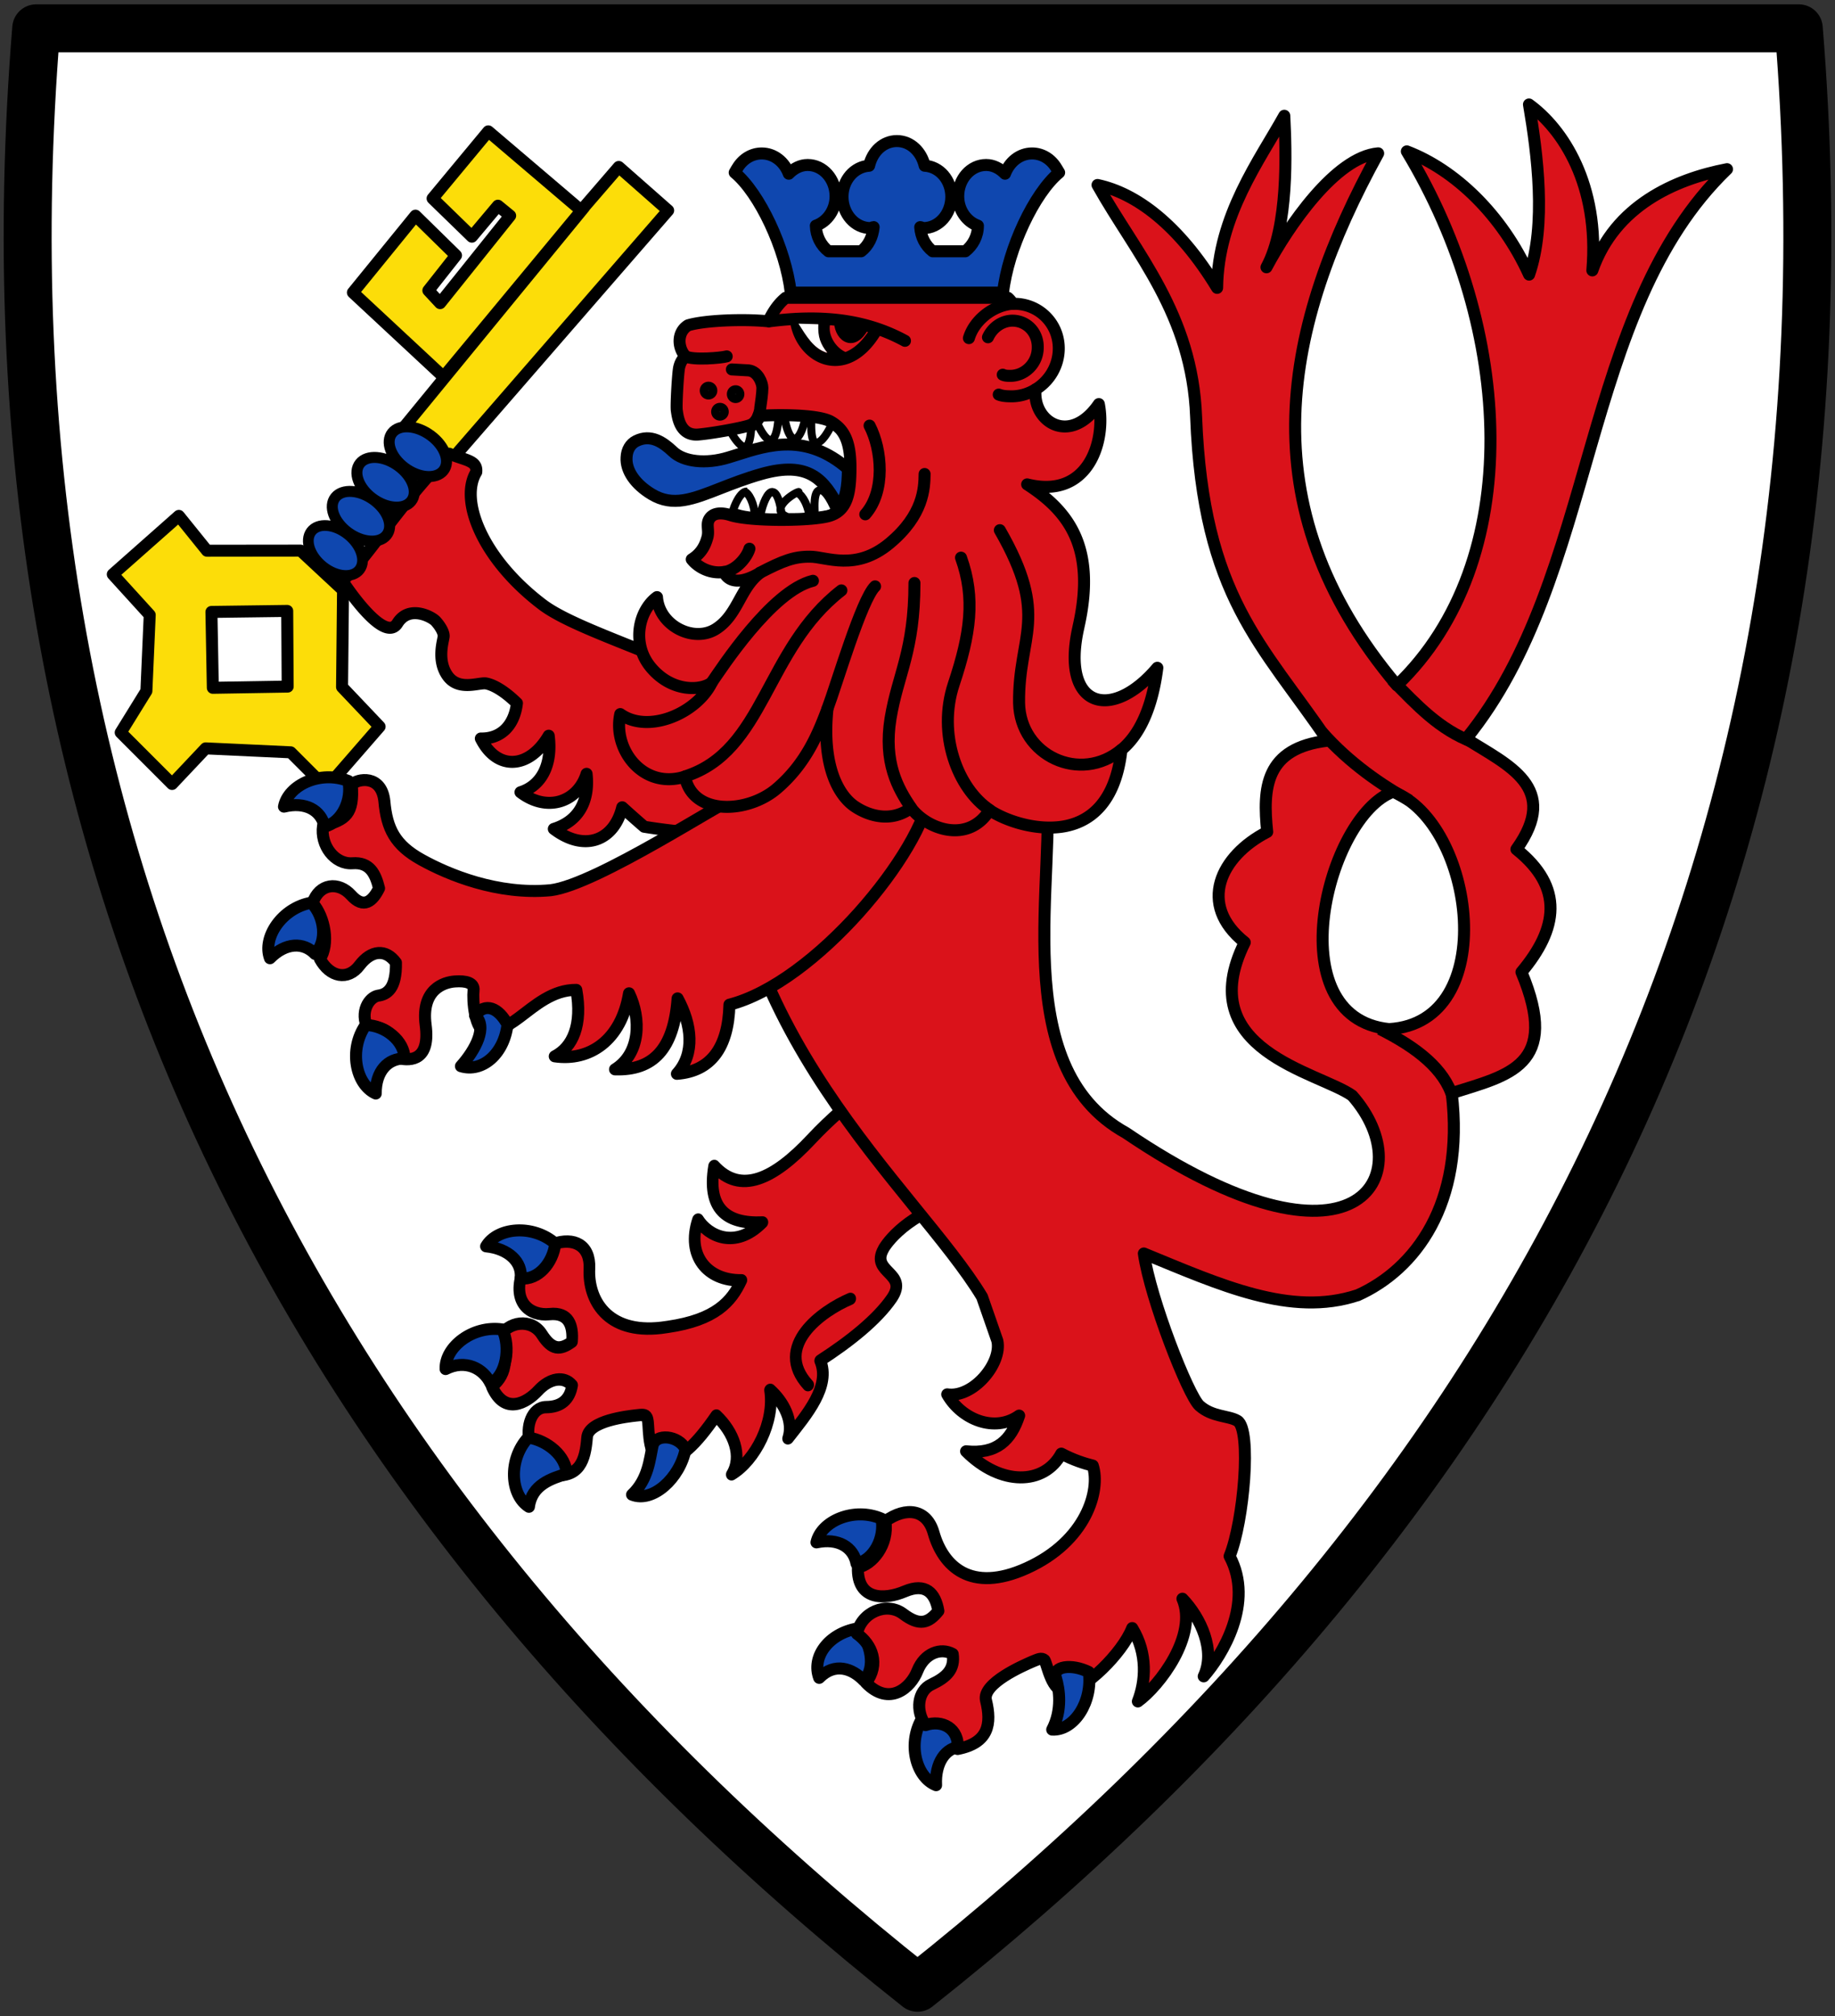
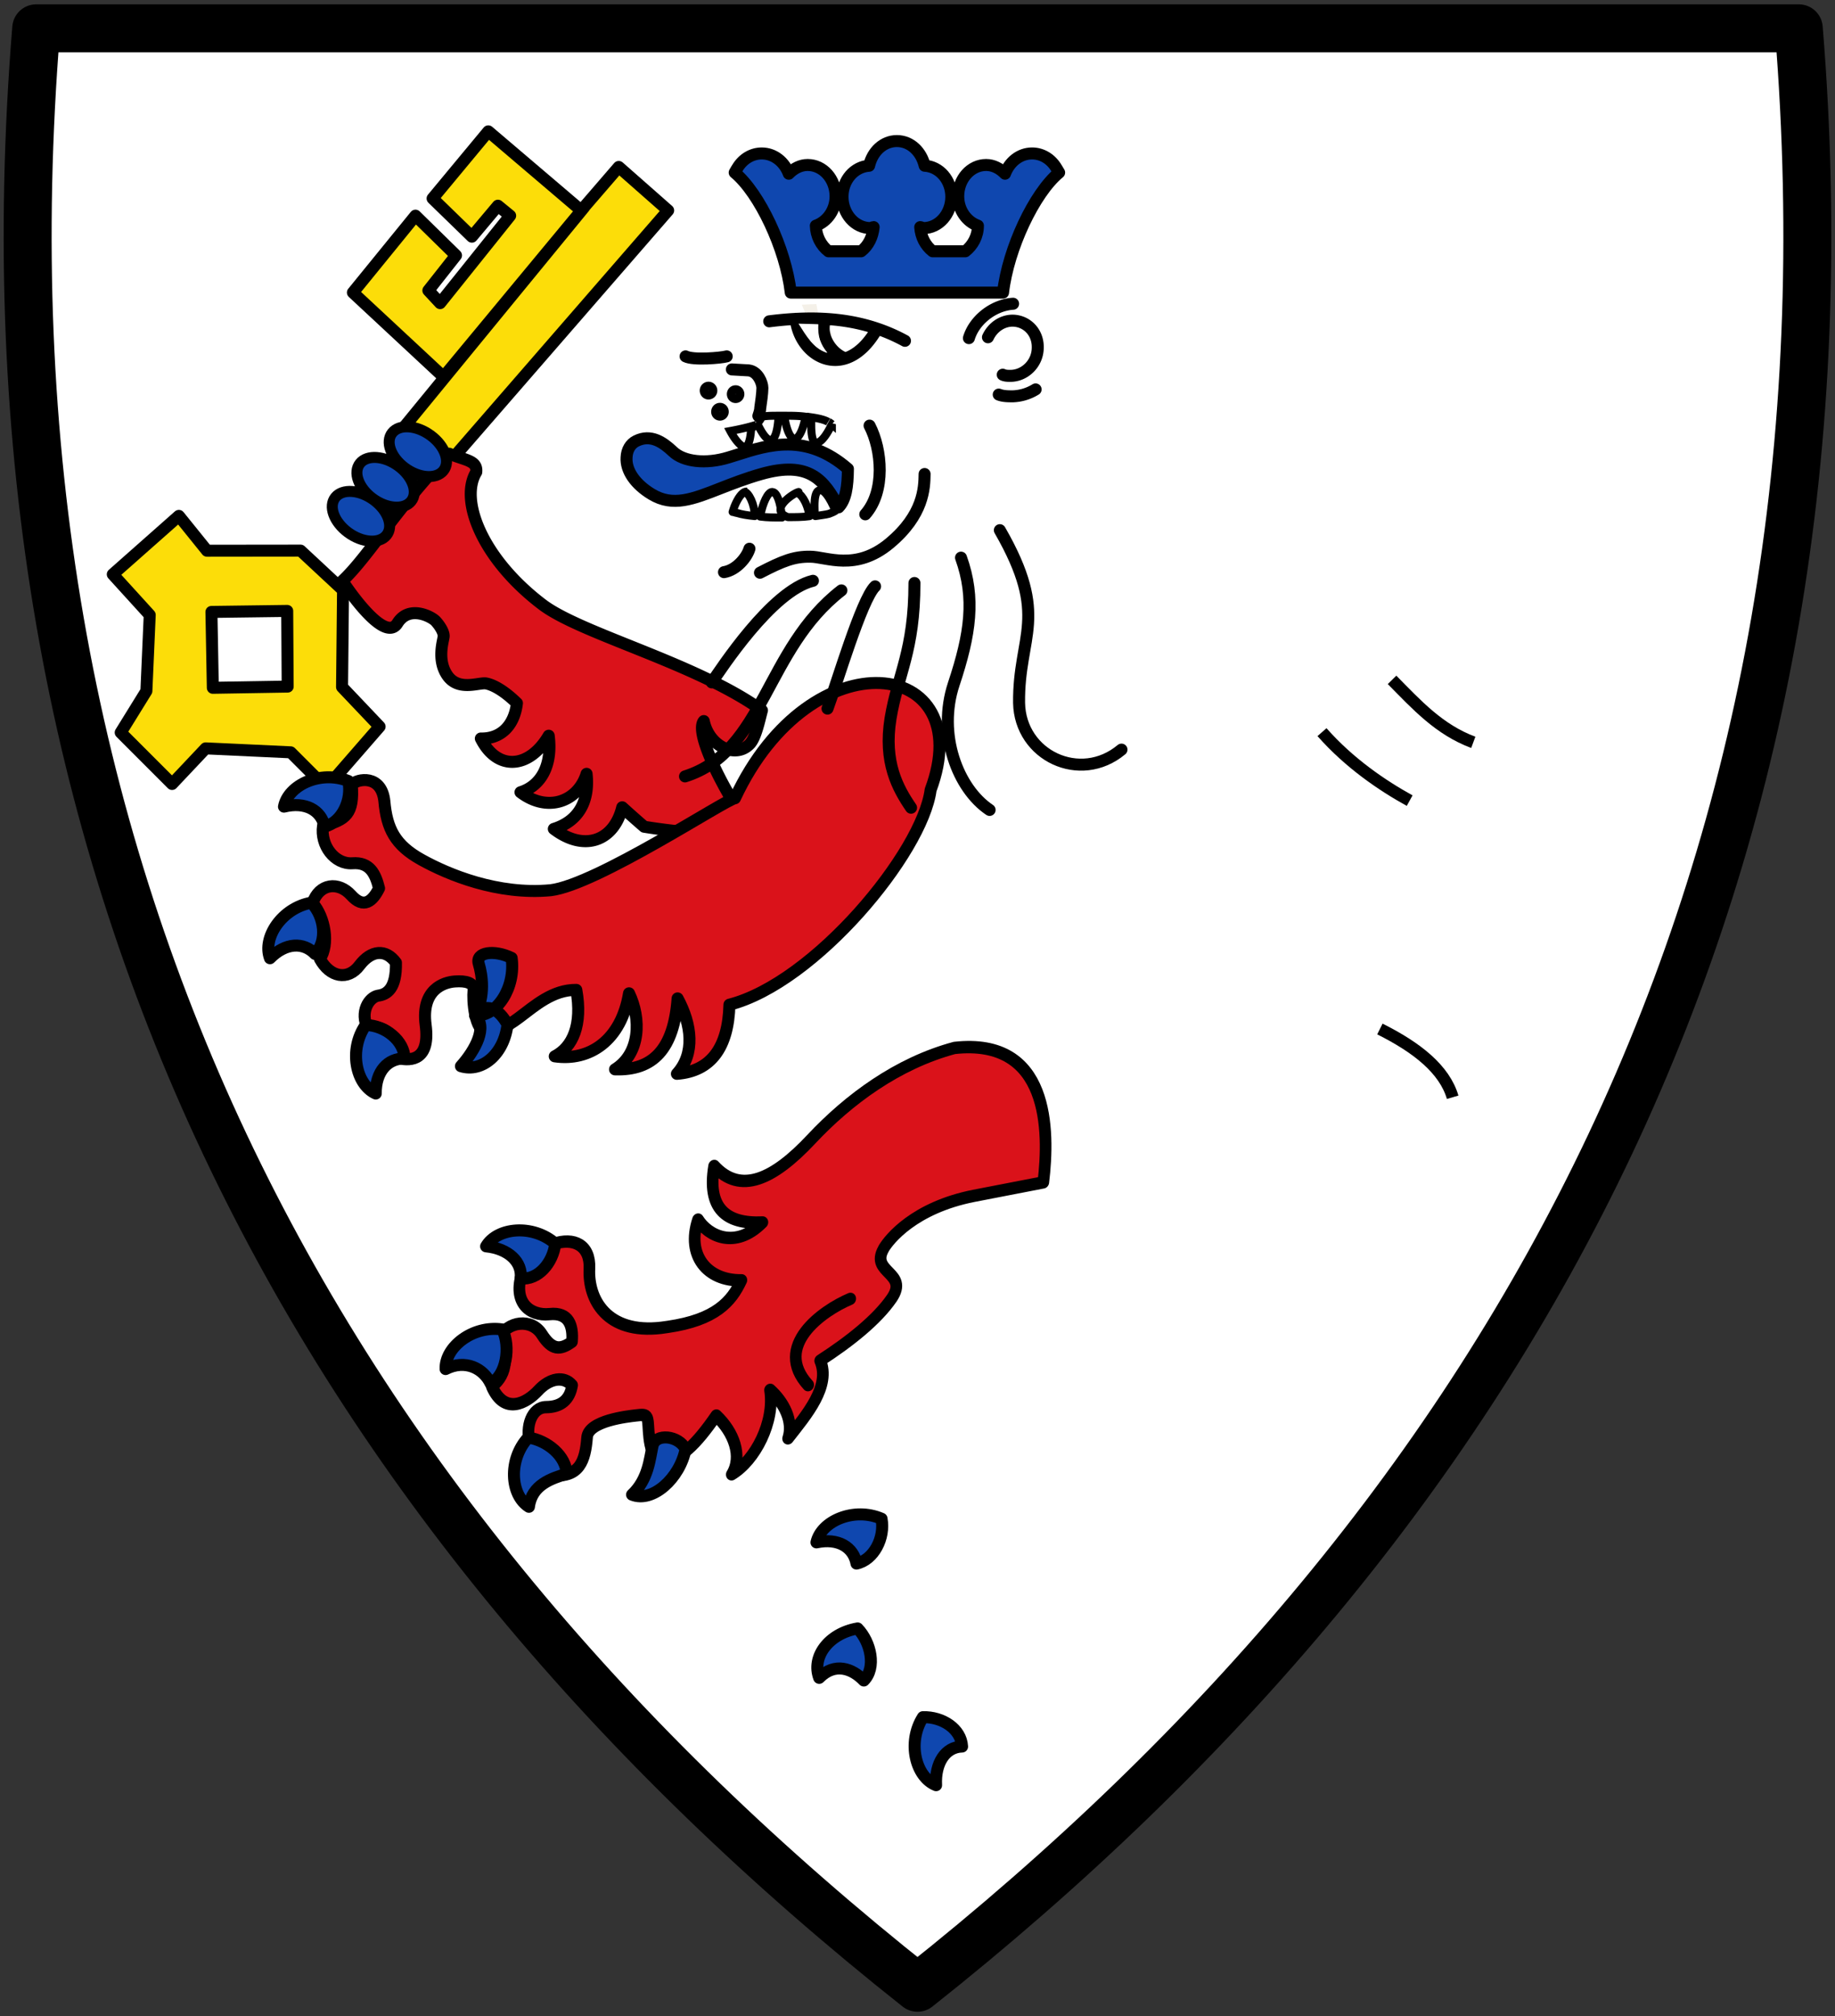
<svg xmlns="http://www.w3.org/2000/svg" width="459" height="504">
  <rect width="100%" height="100%" fill="#333333" stroke="none" />
  <path d="M446.939 5.08c17.113 210.024-69.214 370.112-220.439 489.84C75.275 375.192-11.052 215.104 6.061 5.08Z" style="fill:#fff;stroke:#000;stroke-width:12;stroke-linecap:round;stroke-linejoin:round;stroke-miterlimit:4;stroke-dasharray:none;stroke-opacity:1" transform="translate(3 2)" />
  <path d="m25.213 141.58 16.53-14.615 7.032 8.71 23.404-.027 10.628 9.887-.247 24.224 9.393 9.888-13.348 15.326-8.898-8.899-21.258-.989-8.405 8.9L27.19 181.13l6.427-10.382.835-19.013zM119.14 30.838l23.236 19.775 9.393-10.876 12.36 10.876-55.865 64.269-10.382-9.887 45.242-55.181-35.18 42.409-22.67-21.09 15.65-19.22 10.142 9.939-6.915 8.767 2.941 3.16 17.516-21.856-3.061-2.499-6.512 7.743-9.827-9.553z" style="fill:#fcdd09;stroke:#000;stroke-width:3;stroke-linecap:round;stroke-linejoin:round;stroke-miterlimit:4;stroke-dasharray:none" transform="translate(3 2)" />
  <path d="m68.958 169.64-18.722.306-.35-18.97 18.956-.252z" style="fill:#fff;stroke:#000;stroke-width:3;stroke-linecap:round;stroke-linejoin:round;stroke-miterlimit:4;stroke-dasharray:none" transform="translate(3 2)" />
  <g style="stroke:#000;stroke-width:1.427;stroke-linecap:round;stroke-miterlimit:4;stroke-dasharray:none">
    <path d="M106.21 133.01c.272-1.233 2.013-5.584 8.537-8.997l7.647-3.965c-1.27-5.879-4.867-15.998-15.623-11.435-6.086 3.707-10.421 9.374-13.279 15.082-2.857 5.709-6.14 8.597-10.363 6.38.808 4.82 3.58 5.925 7.853 4.416-2.12 3.938-5.849 3.413-7.672 1.996 0 4.324 3.448 6.339 7.44 5.051-.33 2.686-1.517 5.235-6.804 7.691-.248.12-.504.23-.768.35-6.137 2.64-9.692-.451-10.707-3.855-.775-2.585-3.043-2.926-5.262-1.343.462 2.603-.965 3.937-2.483 4.167 0 3.625 2.598 4.471 4.817 3.551 2.22-.929 3.25.433 3.712 2.208-1.04 1.316-1.996 1.656-3.827.267-1.831-1.398-4.57-.267-4.966 2.098 1.691 1.196 2.598 3.367 1.13 5.381 2.615 2.668 4.702.534 5.576-1.232.866-1.767 2.442-2.54 3.786-1.776.273 1.647-.462 2.742-2.219 3.294-1.682.524-1.682 2.87-.527 4.452 1.748-.607 3.975.414 3.835 2.696 3.366-.626 3.366-2.723 2.673-5.327-.504-1.877 4.025-3.772 4.9-4.149.651-.276 1.014-.45 1.336-.166.107.093.206.24.313.451.437.837 1.46 4.168 3.308 3.616 1.913-.57 3.225-2.88 4.446-6.762 2.73 1.178 4.693 3.459 4.1 5.833 2.226-2.374 3.051-7.24 1.228-10.561 2.062.837 3.993 2.53 3.993 4.627 1.286-3.293 3.012-7.203.759-9.614 2.707-3.11 5.082-6.458 5.99-9.337 1.072-3.432-3.556-1.978-2.87-5.088z" style="fill:#da121a;stroke-linecap:round;stroke-linejoin:round" transform="matrix(1.923 .634 -.683 2.073 107.602 -30.871)" />
    <path d="M104.24 139.65c-2.85 2.31-7.292 7.92-1.6 10.89" style="fill:none;stroke-linejoin:miter" transform="matrix(1.923 .634 -.683 2.073 107.602 -30.871)" />
  </g>
  <path d="M132.6 149.09c-15.011-11.42-20.744-26.062-16.47-33.062.309-2.883-2.536-2.896-6.77-4.602-12.678 12.947-20.41 25.98-26.722 31.8 2.93 4.401 10.863 15.216 13.77 10.585 2.886-4.65 8.523-1.66 9.561-.544 1.02 1.096 2.092 2.787 2.008 3.825-.069 1.015-1.794 6.003 1.008 9.887 2.799 3.863 7.848 1.565 9.619 1.88 1.774.335 4.482 1.78 7.703 4.932-.656 5.631-4.052 8.93-9.033 8.83 4.052 8.114 12.058 7.67 16.98-.698.96 7.529-2.008 12.548-7.06 14.132 6.782 5.16 14.364 2.348 16.53-4.602.75 6.803-1.962 11.827-8.19 13.767 7.575 5.778 15.022 3.075 17.11-5.403a275.671 275.671 0 0 0 5.492 4.864c8.42 1.351 22.025 2.9 26.438-.105-4.187-4.926-14.244-22.92-11.53-26.315 1.343 6.424 8.08 9.472 11.555 5.67 1.51-1.654 2.386-6.151 2.996-8.34-16.413-11.81-45.335-19.118-54.994-26.501z" style="fill:#da121a;stroke:#000;stroke-width:3;stroke-linecap:round;stroke-linejoin:round;stroke-miterlimit:4;stroke-dasharray:none" transform="translate(3 2)" />
  <path d="M127.223 317.608c.527-4.137-3.1-7.478-8.631-8.032 2.78-4.752 11.67-5.599 17.307-.681-.607 4.834-4.271 9.159-8.676 8.713zm-7.502 26.264c-1.785-3.768-6.304-6.133-11.261-3.62-.219-5.5 6.813-11.004 14.212-9.9 2.094 4.4 1 11.523-2.951 13.52zm19.012 22.568c-3.806 1.164-8.712 2.734-9.429 8.246-4.667-2.92-5.251-11.83-.17-17.32 4.815.75 9.488 4.648 9.6 9.074zm16.367 5.218c5.103 2.065 11.93-4.04 13.39-11.377-1.683-3.458-7.573-4.063-8.278-.771-.705 3.29-1.071 8.332-5.112 12.148zm56.14 17.222c-.757-4.1-4.577-6.454-10.014-5.299 1.203-5.372 9.414-8.883 16.28-5.913.892 4.79-1.933 10.298-6.265 11.212zm1.834 29.231c-2.883-3.012-7.253-4.613-11.163-.663-1.944-5.15 2.24-11.068 9.609-12.356 3.375 3.514 4.673 9.876 1.555 13.02zm24.576 16.509c-4.168.106-6.79 4.113-6.5 9.663-5.117-2.028-7.301-10.687-3.294-17.004 4.87-.132 9.568 2.92 9.794 7.341z" style="fill:#0f47af;stroke:#000;stroke-width:3;stroke-linecap:round;stroke-linejoin:round;stroke-miterlimit:4;stroke-dasharray:none" transform="translate(3 2)" />
  <path d="m199.36 78.571-1.79-4.41 3.636-.15c.495 3.242 1.138 5.22 4.065 7.401-2.218 1.098-4.674-.524-5.91-2.841z" style="color:#000;opacity:.99;fill:#f4f0e8;fill-rule:nonzero;enable-background:accumulate" transform="translate(3 2)" />
-   <path d="M86.956 140.38c-1.691 2.241-5.772 1.93-9.115-.697-3.342-2.627-4.68-6.573-2.99-8.814 1.692-2.242 5.773-1.93 9.115.697 3.343 2.626 4.682 6.573 2.99 8.814z" style="fill:#0f47af;stroke:#000;stroke-width:2.676;stroke-miterlimit:4;stroke-dasharray:none" transform="translate(3 2)" />
  <path d="M93.688 131.79c-1.789 2.23-6.104 1.919-9.64-.693-3.534-2.613-4.95-6.537-3.161-8.766 1.789-2.23 6.104-1.919 9.64.693 3.534 2.612 4.95 6.537 3.161 8.766zm6.159-8.49c-1.789 2.23-6.104 1.919-9.64-.693-3.534-2.613-4.95-6.537-3.161-8.766 1.789-2.23 6.104-1.919 9.64.693 3.534 2.612 4.95 6.537 3.161 8.766zm8.073-7.65c-1.789 2.23-6.104 1.919-9.64-.693-3.534-2.613-4.95-6.537-3.161-8.766 1.789-2.23 6.104-1.919 9.64.693 3.534 2.612 4.95 6.537 3.161 8.766z" style="fill:#0f47af;stroke:#000;stroke-width:2.744;stroke-miterlimit:4;stroke-dasharray:none" transform="translate(3 2)" />
-   <path d="M336.57 321.81c14.368-6.417 26.866-22.832 23.56-50.527 14.212-4.522 27.27-6.762 17.441-30.263 9.101-10.83 10.691-21.19-1.261-30.704 11.118-15.516-2.133-20.997-12.582-27.632 33.08-40.54 28.3-106.8 65.26-142.39-13.062 2.503-28.052 9.187-33.687 25.304 1.834-21.46-7.435-35.398-15.851-41.482 2.129 12.479 4.365 30.054.031 42.533-6.83-15.012-18.541-26.212-30.582-30.805 26.741 44.23 29.871 102.5-2.472 133.48-38.107-45.214-28.124-90.391-4.697-132.99-10.664.907-22.548 18.352-27.939 28.486 5.55-10.24 4.91-28.84 4.457-37.879-6.068 10.921-16.618 25.045-16.803 43.025-9.619-15.819-20.296-23.67-29.915-25.722 9.587 17.131 23.695 32.214 24.662 57.966 1.74 45.069 16.728 57.001 32.933 80.954-15.75 1.843-16.275 11.884-15.152 22.813-11.664 5.99-17.53 18.11-5.612 27.613-13.396 26.989 18.516 32.388 26.872 38.298 17.5 19.812 1.178 48.446-56.622 9.313-30.171-16.684-17.034-64.228-20.008-89.444-16.063-4.357-40.886-9.372-49.644-17.719-8.464 1.372-22.605 14.622-30.793 15.134-1.959 66.126 48.279 106.14 64.48 133.03l3.826 10.983c1.223 5.667-6.08 14.362-12.54 13.393 3.56 6.26 11.854 9.679 17.995 5.31-2.03 6.148-5.594 9.71-13.276 8.925 8.673 8.68 19.521 8.518 23.822.582 2.955 1.574 5.785 2.475 7.87 2.991 1.998 6.102-1.566 18.886-16.509 25.644-14.095 6.383-20.966-.568-23.319-8.868-1.679-5.854-6.825-6.584-12.055-2.889.917 5.935-3.364 10.977-6.867 11.561-.246 8.252 6.588 8.182 11.762 5.993 5.174-2.188 7.602.39 8.368 4.908-2.459 3.042-4.7 3.831-8.798.738-4.113-3.12-10.508-.458-11.572 4.961 3.815 2.676 5.776 7.609 2.267 12.255 5.835 5.992 11.206 1.255 12.875-3.028 1.752-4.378 5.798-5.85 8.813-4.173.552 3.78-1.453 5.782-5.307 7.608-3.467 1.574-4.059 6.626-1.488 10.172 4.036-1.43 8.509.761 8.028 5.971 7.788-1.536 8.529-6.286 7.086-12.18-1.009-4.258 9.535-8.772 11.549-9.655 1.544-.627 2.34-1.058 3.09-.405.765 1.259 1.815 8.205 5.554 7.873 4.437-.406 13.84-9.43 16.389-15.868 3.922 6.404 3.35 13.38 1.41 18.344 5.399-3.904 15.086-16.551 11.15-25.682 4.588 4.762 8.386 12.993 5.324 19.41 4.61-5.235 12.71-18.402 6.477-30.038 3.544-8.658 5.533-31.716 1.953-33.85-2.24-1.332-6.287-.91-9.499-3.79-2.822-2.573-12.28-26.655-13.905-38.035 19.184 7.862 36.761 15.946 53.453 10.434z" style="fill:#da121a;stroke:#000;stroke-width:3;stroke-linecap:round;stroke-linejoin:round;stroke-miterlimit:4;stroke-dasharray:none" transform="translate(3 2)" />
-   <path d="M345.45 195.94c-16.442 6.024-29.194 56.449-.989 59.325 28.136-1.648 21.386-51.55.989-59.325z" style="fill:#fff;stroke:#000;stroke-width:3;stroke-linecap:butt;stroke-linejoin:round;stroke-miterlimit:4;stroke-dasharray:none" transform="translate(3 2)" />
  <path d="M229.783 195.47c12.287-32.923-29.73-39-48.95 2.09-2.116.154-34.607 21.62-46.089 22.988-13.265 1.245-25.614-3.91-32.274-7.596-6.677-3.683-8.716-7.814-9.322-14.63-.698-6.808-6.81-5.671-8.15-4.173.558 7.373-1.497 8.805-7.197 10.32-.72 4.894 2.948 9.648 7.341 9.339 4.372-.331 5.778 2.62 6.672 6.26-1.592 3.226-3.82 5.225-6.976 1.732-3.155-3.493-7.953-3.009-9.65 1.935 3.148 3.638 4.22 10.346 1.842 13.993 2.47 4.532 6.96 5.516 9.9 1.61 2.958-3.884 6.594-4.135 9.109-.69.131 6.538-2.25 7.97-4.482 8.26-2.223.41-4.659 4.013-2.535 8.306 3.438-1.657 8.443 2.274 7.607 7.32 3.294.786 7.994.43 6.842-8.294-1.165-8.892 4.533-10.696 7.32-10.883 2.763-.21 4.895.351 4.658 2.247-.261 2.307.204 10.385 3.547 10.59 1.517.126 4.639-1.386 7.905-3.849 3.938-2.946 8.38-6.942 14.254-6.882 1.59 8.74-.914 14.322-5.393 16.612 8.711 1.267 16.621-3.955 18.581-15.757 3.022 6.296 2.902 15.044-3.503 19.016 9.456.32 14.725-4.986 15.649-17.745 3.568 6.544 4.412 13.847-.171 18.86 8.494-.643 12.863-6.555 13.14-17.29 21.297-5.46 48.235-37.94 50.325-53.689z" style="fill:#da121a;stroke:#000;stroke-width:3;stroke-linecap:round;stroke-linejoin:round;stroke-miterlimit:4;stroke-dasharray:none" transform="translate(3 2)" />
  <g style="stroke:#000">
-     <path d="M-99.899 116.37c4.131-18.224-2.329-26.364-11.664-32.41 13.892 3.47 17.962-9.821 16.301-18.246-6.601 9.603-15.167 3.95-14.378-3.34 3.159-1.92 5.265-5.412 5.265-9.318 0-5.784-4.698-10.323-10.449-10.127a5.434 5.434 0 0 0-1.134-1.375h-50.518c-1.922 1.593-2.969 3.404-3.95 5.347-5.66-.568-14.589-.219-18.264.916-2.561 1.594-2.349 5.13-.555 7.05-.79.676-1.217 1.506-1.452 2.51-.257 1.069-.684 8.14-.554 9.668.212 1.484.662 5.915 4.89 5.587 3.183-.262 10.573-1.593 11.939-2.204.792-.35 1.367-1.157 1.731-2.03 3.396-.283 13.478-.436 16.51 1.31 2.971 1.724 4.441 4.43 4.441 10.476 0 6.023-.81 9.865-5.016 11-4.208 1.135-17.794 1.2-22.237-.219-1.047-.327-3.33-.894-4.57.48-1.217 1.376-.235 2.794-.705 4.54-.47 1.724-1.282 3.58-3.568 5.02 1.517 1.92 4.4 3.34 7.327 2.859.876 2.03 3.333 3.077 8.18.218-4.57 3.448-4.977 9.538-10.017 12.746-5.063 3.208-12.922-.764-13.393-7.246-4.121 2.99-5.98 10.672-1.238 16.15 4.72 5.478 11.212 5.173 13.691 3.274-3.438 7.006-14.418 11.72-20.805 7.159-1.751 8.01 5.17 17.242 14.718 14.208 1.71 8.904 14.203 8.446 20.91 2.706 6.707-5.74 9.42-12.658 11.492-18.115-1.367 13.488 2.799 19.839 6.102 22.13 3.3 2.27 8.444 3.754 12.899.393 3.665 4.889 13.02 8.228 17.86.502 3.564 2.357 10.166 4.627 16.3 3.797 6.44-.895 12.353-5.412 13.69-17.504 4.03-3.339 6.966-9.319 8.16-18.638-10.57 12.484-22.072 8.97-17.942-9.232z" style="fill:#da121a;stroke-width:2.727;stroke-linecap:round;stroke-linejoin:round;stroke-miterlimit:4;stroke-dasharray:none" transform="matrix(1.1 0 0 1.1 379.65 28.735)" />
    <path d="M-189.24 54.868c1.774.917 8.116.35 9.355 0m1.175 2.968 3.823.218c2.116.24 3.119 2.86 3.119 3.994 0 1.135-.32 3.427-.49 4.54 0 .546-.215 1.2-.428 1.811m-7.818 35.51c2.926-.48 5.255-3.47 5.79-5.326m2.39 5.456c5.256-2.728 7.797-3.688 11.428-3.644 3.653 0 10.336 3.404 18.07-3.056 7.736-6.46 7.898-12.549 7.939-15.736m-12.514-11c2.835 5.456 3.645 14.95-.972 20.166m-34.907 38.193c2.007-2.88 13.606-20.843 23.004-23.091m-29.091 44.457c18.112-5.718 18.199-28.852 35.563-42.275m-3.161 26.866c2.051-5.434 7.721-24.793 10.82-27.783m8.95-.764c0 15.474-3.766 20.712-5.427 30.73-1.64 10.017 1.64 15.931 4.658 20.34m20.189-63.074c11.42 19.84 4.192 23.79 4.374 39.263.223 11.938 13.892 18.442 23.288 10.607m-36.49-43.628c3.3 9.232 2.146 17.307-1.66 28.765-3.767 11.393.89 23.702 8.16 28.57" style="fill:none;stroke-width:2.727;stroke-linecap:round;stroke-linejoin:round;stroke-miterlimit:4;stroke-dasharray:none" transform="matrix(1.1 0 0 1.1 379.65 28.735)" />
    <path d="M-184.97 62.638c0-.524.427-.96.94-.96.532 0 .96.436.96.96a.968.968 0 0 1-.96.982c-.513 0-.94-.436-.94-.982m2.6 4.823c0-.546.425-.982.94-.982.532 0 .96.436.96.982 0 .524-.428.96-.96.96a.957.957 0 0 1-.94-.96m3.57-4.016c0-.524.405-.96.94-.96.512 0 .94.436.94.96 0 .546-.428.982-.94.982-.535 0-.94-.436-.94-.982" style="fill:#1b1a1c;fill-rule:nonzero;stroke-width:2.102" transform="matrix(1.1 0 0 1.1 379.65 28.735)" />
    <path d="M-124.81 50.721c1.215-4.06 5.488-7.508 10.044-7.813m-5.71 7.617c1.012-2.183 3.118-3.732 5.528-3.776 3.32 0 5.892 2.684 5.791 6.154 0 3.493-2.855 6.352-6.156 6.395-.628 0-1.255 0-1.802-.262m7.472 3.34a10.492 10.492 0 0 1-5.164 1.57c-1.113 0-2.207 0-3.22-.392m-52.19-16.652c11.493-1.462 21.553-.633 30.868 4.43m-24.843-4.997c.897 8.664 11.107 14.426 18.12 2.902m-11.328-2.88c-1.452 3.251.897 7.66 4.465 8.97" style="fill:none;stroke-width:2.727;stroke-linecap:round;stroke-linejoin:round;stroke-miterlimit:4;stroke-dasharray:none" transform="matrix(1.1 0 0 1.1 379.65 28.735)" />
-     <path d="M-154.39 46.64c-.277 3.296 3.052 6.678 5.826 1.462" style="fill:#000;fill-rule:nonzero;stroke-width:2.102" transform="matrix(1.1 0 0 1.1 379.65 28.735)" />
    <path d="M-104.9 12.091c-1.235-2.095-3.3-3.34-5.548-3.34-2.775 0-5.144 1.9-6.157 4.606-1.154-1.2-2.652-1.986-4.293-1.986-3.503 0-6.338 3.186-6.338 7.115 0 3.142 1.904 5.761 4.475 6.678 0 2.357-1.134 4.474-2.875 5.827h-7.412c-1.66-1.288-2.693-3.274-2.835-5.5.243 0 .486.219.75.219 3.483 0 6.318-3.209 6.318-7.115 0-3.82-2.693-6.875-6.055-7.05-.77-3.252-3.24-5.609-6.318-5.609-3.078 0-5.569 2.357-6.318 5.61-3.362.218-6.045 3.23-6.045 7.049 0 3.906 2.845 7.115 6.328 7.115.243 0 .486-.219.75-.219-.223 2.226-1.175 4.212-2.856 5.5h-7.405c-1.752-1.353-2.819-3.47-2.884-5.827 2.584-.917 4.486-3.536 4.486-6.678 0-3.929-2.841-7.115-6.344-7.115-1.645 0-3.14.785-4.293 1.986-1.003-2.706-3.374-4.605-6.15-4.605-2.244 0-4.316 1.244-5.555 3.339 0 0-.362.546-.597 1.004 5.617 4.649 11.577 17.198 12.75 27.28h48.27c1.175-10.082 7.129-22.631 12.759-27.28-.264-.458-.608-1.004-.608-1.004" style="fill:#0f47af;fill-rule:nonzero;stroke-width:2.727;stroke-linecap:round;stroke-linejoin:round;stroke-miterlimit:4;stroke-dasharray:none" transform="matrix(1.1 0 0 1.1 379.65 28.735)" />
    <path d="M-196.93 86.209c4.805 2.903 9.333 1.113 15.613-1.353 2.691-1.048 5.747-2.248 9.293-3.252 10.83-3.077 14.353 1.331 17.579 7.573 1.656-1.702 2.081-4.649 2.122-8.752-9.449-8.206-18.142-5.456-25.148-3.208l-2.051.633c-5.06 1.55-10.145 1.004-12.602-1.353-2.242-2.117-4.998-4.038-8.331-2.4-1.325.654-2.135 2.029-2.2 3.731-.214 3.012 2.007 6.155 5.725 8.38" style="fill:#0f47af;fill-rule:nonzero;stroke-width:2.727;stroke-linejoin:round;stroke-miterlimit:4;stroke-dasharray:none" transform="matrix(1.1 0 0 1.1 379.65 28.735)" />
    <path d="M-163.54 85.687c-1.073.218-6.966 4.06-2.43 5.718 1.721 0 3.422 0 4.92-.218-.586-3.47-2.13-5.27-2.9-5.249zm-6.035 0c-.89 0-2.106 2.313-2.713 5.587 1.56.218 3.26.218 4.981.218-.364-3.666-1.22-5.718-2.131-5.783zm10.732-.371c-.83.218-1.073 1.724-1.073 3.536 0 .763 0 1.55.203 2.313 1.276-.218 2.349-.306 3.098-.524.567-.218 1.033-.393 1.458-.676-1.337-3.165-2.633-4.911-3.584-4.65zm-16.382.284c-.283 0-.607 0-.972.327-.91.72-1.822 2.488-2.349 4.3.345 0 .689.218 1.053.24.932.305 2.35.545 3.97.698 0-2.728-1.351-5.347-2.384-5.565" style="fill:none;stroke-width:1.818;stroke-linejoin:round;stroke-miterlimit:4;stroke-dasharray:none" transform="matrix(1.1 0 0 1.1 379.65 28.735)" />
    <path d="M-175.57 75.41c.77-.306 1.195-2.335 1.256-4.649-1.053.306-2.856.72-4.76 1.07 1.074 2.008 2.613 3.906 3.504 3.579zm2.612-5.369c.932 2.052 2.228 4.081 3.22 3.82.891-.24 1.498-2.358 1.64-5.5-1.417 0-2.734 0-3.766.218-.304.61-.669 1.135-1.094 1.527zm8.465 3.558c.222 0 .445 0 .668-.284.89-.83 1.539-2.925 1.863-4.736-1.56-.218-3.22-.218-4.84-.218.365 2.51 1.175 5.128 2.309 5.238zm7.674-3.842c-.79-.48-2.187-.807-3.847-1.047v1.833c0 2.008.283 3.688.891 3.907.992.37 2.41-1.244 3.807-4.169a4.28 4.28 0 0 0-.75-.524" style="fill:none;stroke-width:1.818;stroke-miterlimit:4;stroke-dasharray:none" transform="matrix(1.1 0 0 1.1 379.65 28.735)" />
  </g>
-   <path d="M78.207 204.64c-.883-4.075-4.774-6.31-10.173-4.987 1.037-5.407 9.135-9.17 16.089-6.414 1.04 4.76-1.615 10.353-5.916 11.4zm-2.397 31.84c-2.884-3.012-7.369-2.88-11.279 1.07-1.944-5.151 2.99-12.594 10.36-13.882 3.376 3.514 4.038 9.669.92 12.811zm22.384 26.15c-4.169-.084-7.243 3.185-7.206 8.743-5.02-2.26-6.807-11.009-2.516-17.137 4.872.09 9.698 3.966 9.722 8.394zm17.632-10.746c3.178 2.699.178 8.518-3.532 12.656 5.257 1.635 10.803-3 11.65-10.432-2.215-4.133-5.557-5.64-8.118-2.224zm144.367 178.505c5.499.278 10.177-6.994 9.153-14.404-4.376-2.142-9.086-1.444-8.232 1.434.854 2.877 1.647 8.04-.92 12.97z" style="fill:#0f47af;stroke:#000;stroke-width:3;stroke-linecap:round;stroke-linejoin:round;stroke-miterlimit:4;stroke-dasharray:none" transform="translate(3 2)" />
+   <path d="M78.207 204.64c-.883-4.075-4.774-6.31-10.173-4.987 1.037-5.407 9.135-9.17 16.089-6.414 1.04 4.76-1.615 10.353-5.916 11.4zm-2.397 31.84c-2.884-3.012-7.369-2.88-11.279 1.07-1.944-5.151 2.99-12.594 10.36-13.882 3.376 3.514 4.038 9.669.92 12.811zm22.384 26.15c-4.169-.084-7.243 3.185-7.206 8.743-5.02-2.26-6.807-11.009-2.516-17.137 4.872.09 9.698 3.966 9.722 8.394zm17.632-10.746c3.178 2.699.178 8.518-3.532 12.656 5.257 1.635 10.803-3 11.65-10.432-2.215-4.133-5.557-5.64-8.118-2.224zc5.499.278 10.177-6.994 9.153-14.404-4.376-2.142-9.086-1.444-8.232 1.434.854 2.877 1.647 8.04-.92 12.97z" style="fill:#0f47af;stroke:#000;stroke-width:3;stroke-linecap:round;stroke-linejoin:round;stroke-miterlimit:4;stroke-dasharray:none" transform="translate(3 2)" />
  <path d="M327.68 181.03c6.808 7.738 15.118 13.375 21.926 17.12m-4.406-30.19c6.187 6.268 11.809 12.455 20.324 15.618M342.16 255.24c9.254 4.627 16.139 10.043 18.204 17.066" style="fill:none;stroke:#000;stroke-width:3;stroke-linecap:butt;stroke-linejoin:miter;stroke-miterlimit:4;stroke-dasharray:none" transform="translate(3 2)" />
  <path d="m196.73 78.911 4.956.15c-.127 3.204.507 4.93 2.242 7.133-3.458-1.01-5.307-4.328-7.198-7.283Z" style="fill:#fff" transform="translate(3 2)" />
</svg>